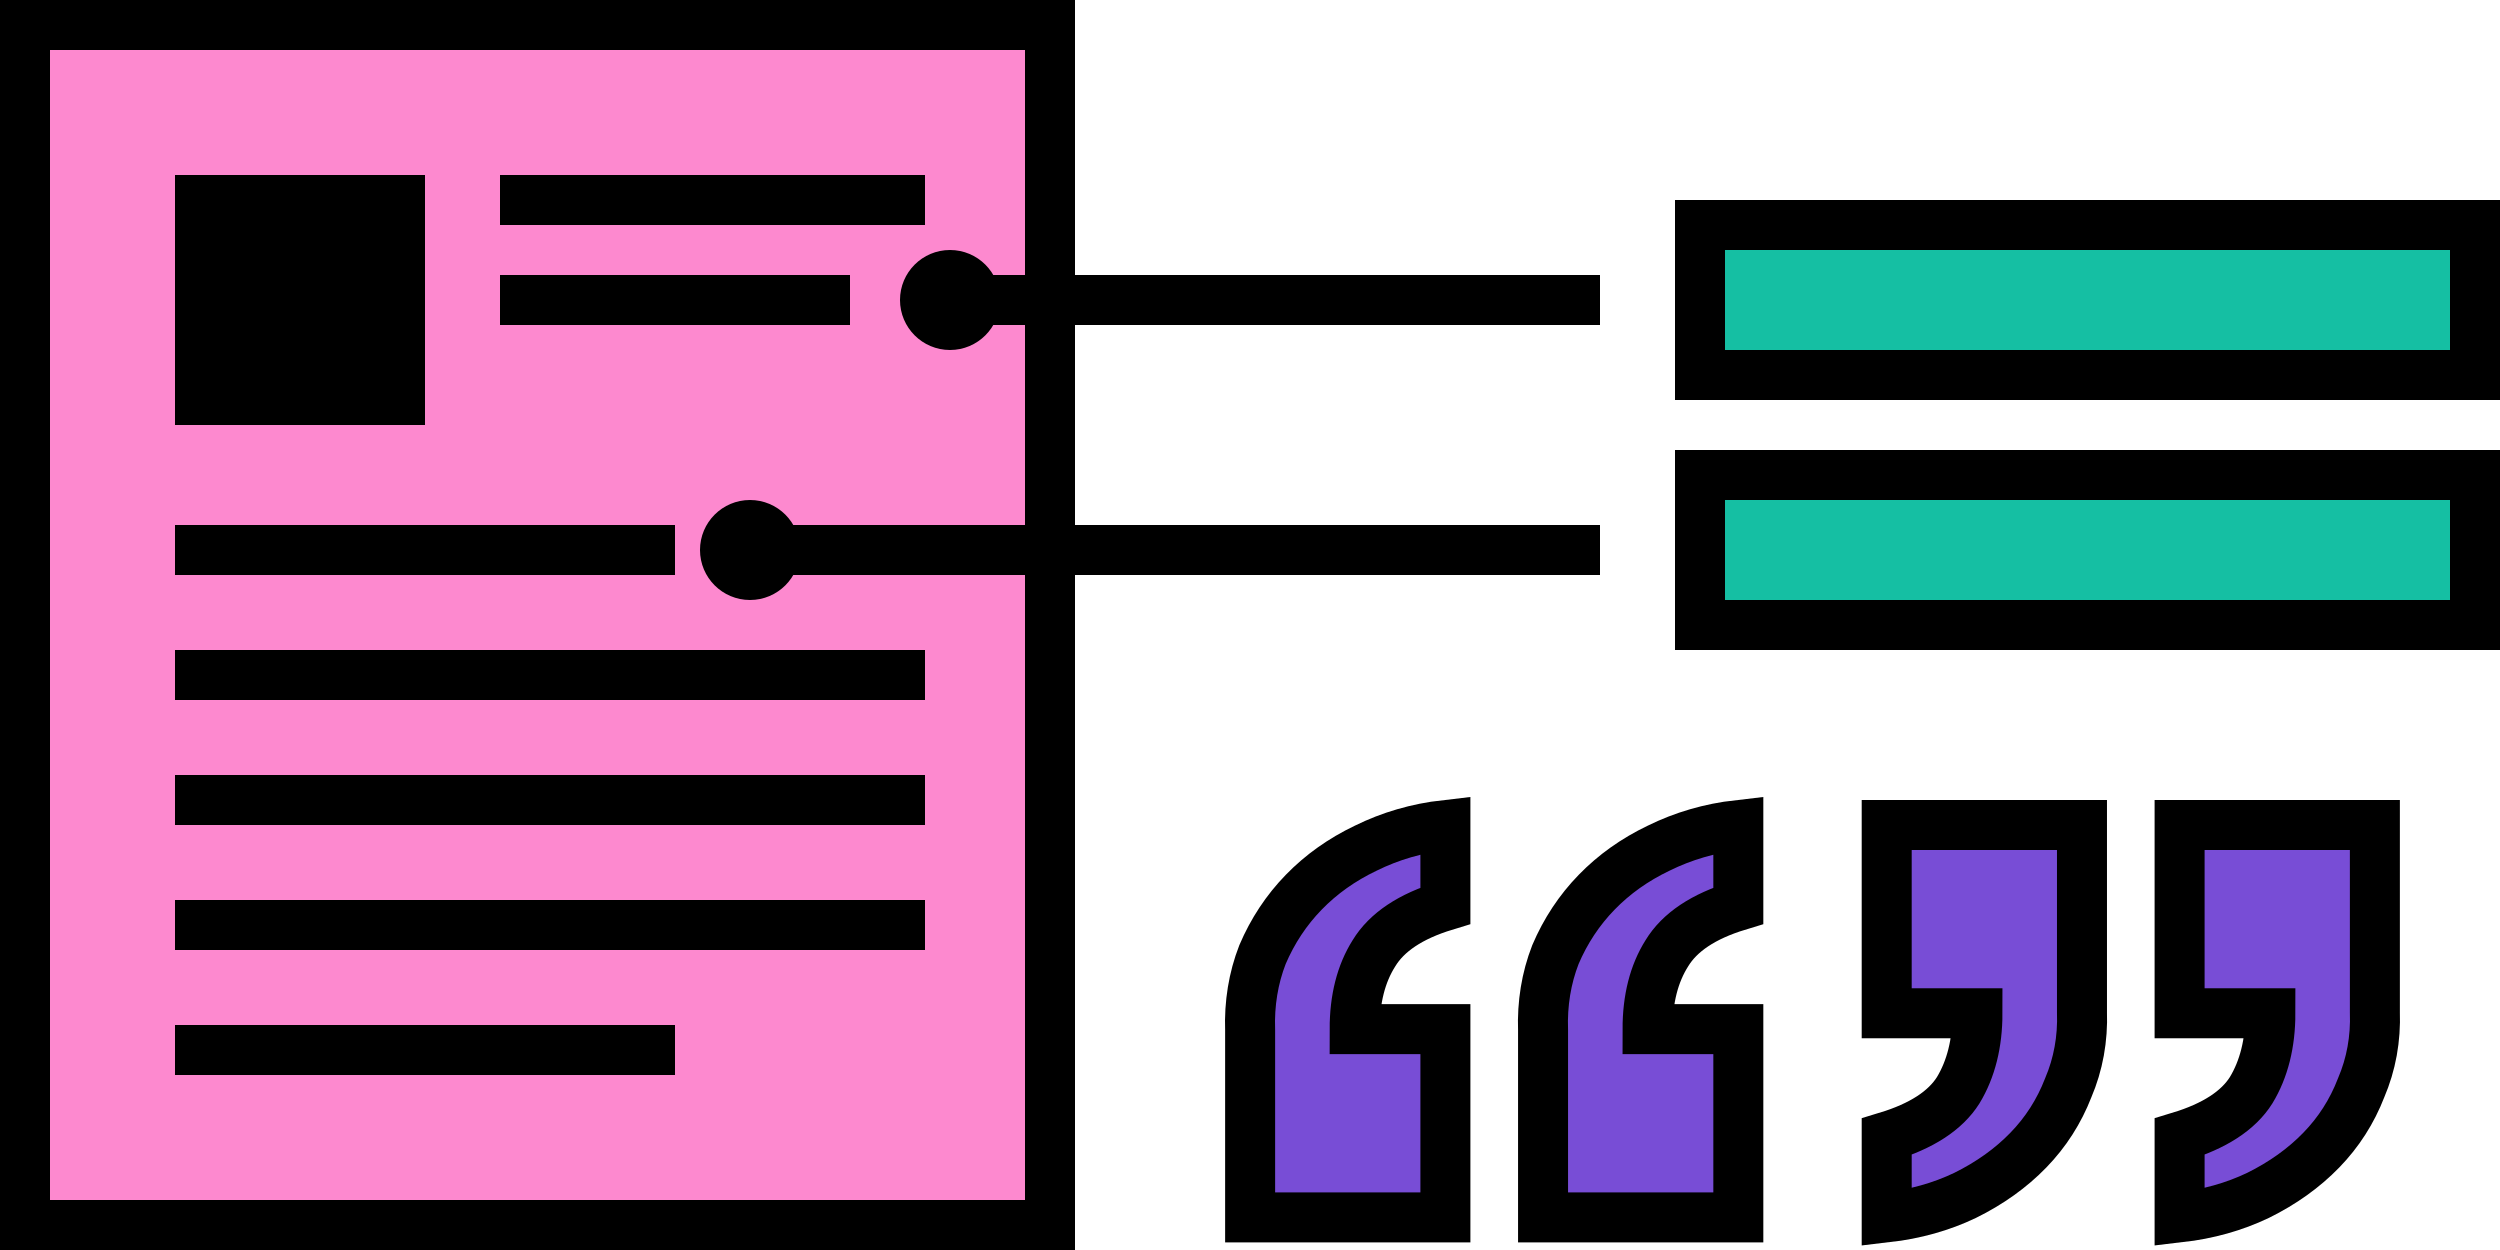
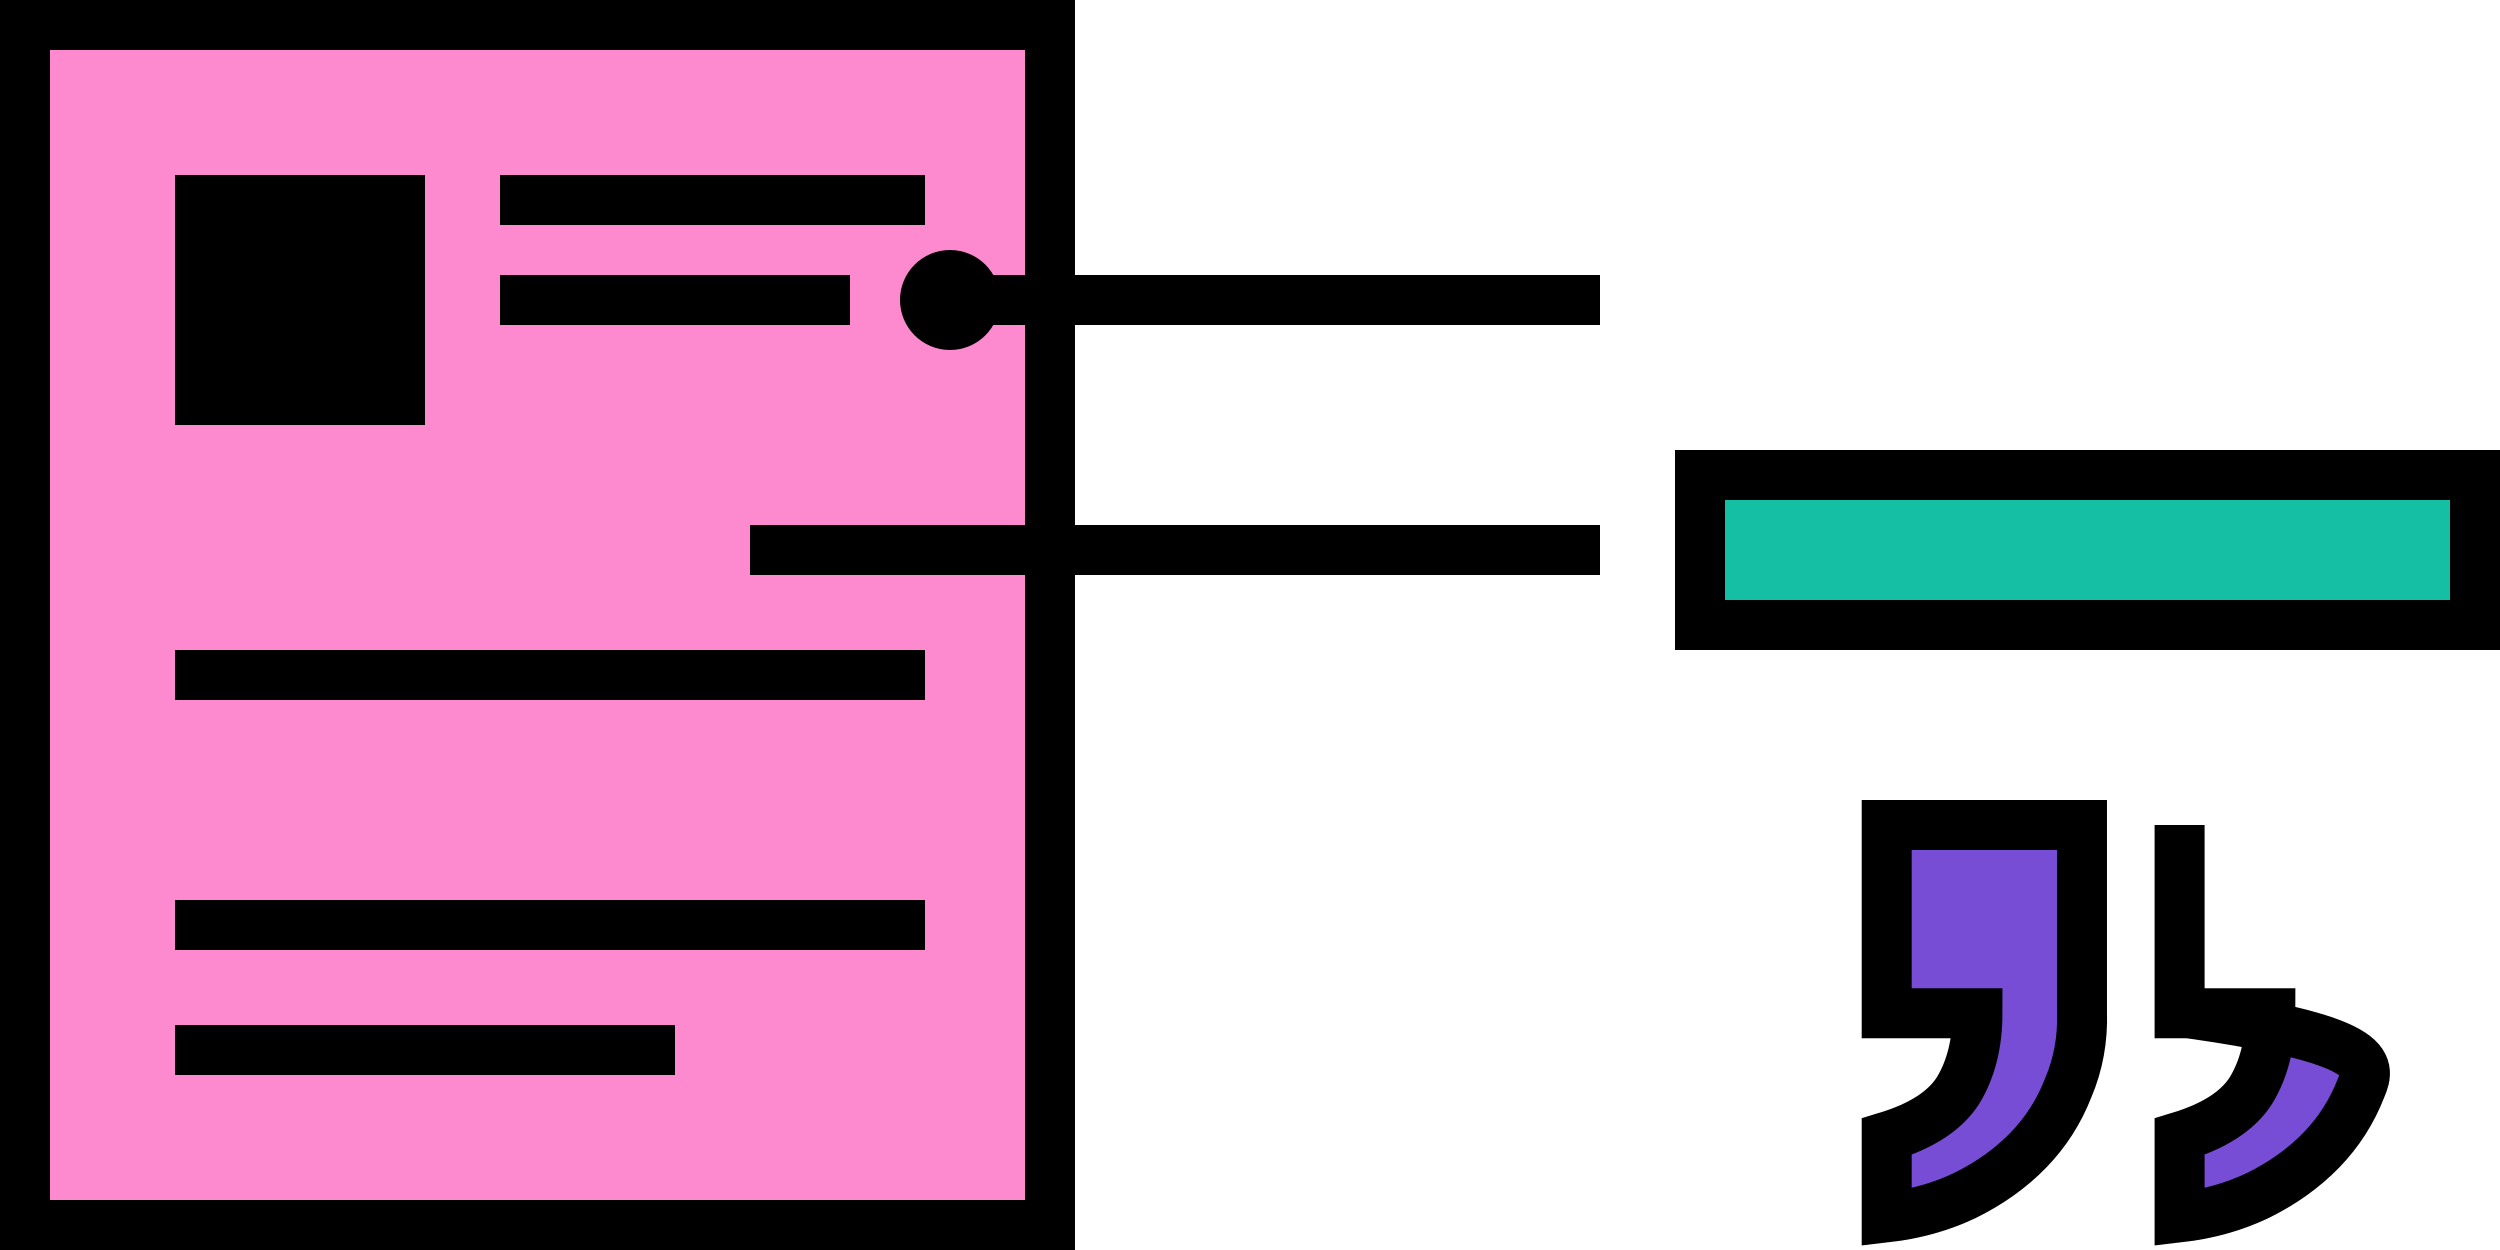
<svg xmlns="http://www.w3.org/2000/svg" width="100" height="50" viewBox="0 0 100 50" fill="none">
  <g clip-path="url(#clip0_4937_20178)">
    <rect x="1" y="1" width="41" height="48" fill="#FD89CF" stroke="black" stroke-width="2" />
    <rect x="7" y="7" width="10" height="10" fill="black" />
    <rect x="20" y="7" width="17" height="2" fill="black" />
    <rect x="20" y="11" width="14" height="2" fill="black" />
    <rect x="7" y="26" width="30" height="2" fill="black" />
-     <rect x="7" y="31" width="30" height="2" fill="black" />
    <rect x="7" y="36" width="30" height="2" fill="black" />
    <rect x="7" y="41" width="20" height="2" fill="black" />
-     <rect x="7" y="21" width="20" height="2" fill="black" />
    <circle cx="38" cy="12" r="2" fill="black" />
-     <circle cx="30" cy="22" r="2" fill="black" />
    <path d="M38 12L64 12" stroke="black" stroke-width="2" stroke-linejoin="round" />
    <path d="M30 22H64" stroke="black" stroke-width="2" stroke-linejoin="round" />
-     <rect x="68" y="9" width="31" height="6" fill="#15BFA3" stroke="black" stroke-width="2" />
    <rect x="68" y="19" width="31" height="6" fill="#15BFA3" stroke="black" stroke-width="2" />
-     <path d="M75.468 33H83.279V40.481C83.315 41.557 83.132 42.567 82.729 43.513C82.362 44.458 81.83 45.289 81.133 46.006C80.437 46.724 79.593 47.327 78.603 47.816C77.65 48.272 76.604 48.565 75.468 48.696V45.468C76.861 45.045 77.814 44.425 78.328 43.61C78.841 42.763 79.098 41.736 79.098 40.53H75.468V33ZM87.184 33H94.995V40.481C95.032 41.557 94.849 42.567 94.445 43.513C94.079 44.458 93.547 45.289 92.85 46.006C92.153 46.724 91.31 47.327 90.32 47.816C89.366 48.272 88.321 48.565 87.184 48.696V45.468C88.578 45.045 89.531 44.425 90.045 43.61C90.558 42.763 90.815 41.736 90.815 40.53H87.184V33Z" fill="#784DD6" stroke="black" stroke-width="2" />
-     <path d="M57.816 48.696H50.005V41.215C49.968 40.139 50.133 39.128 50.5 38.183C50.904 37.238 51.453 36.406 52.15 35.689C52.847 34.972 53.672 34.385 54.626 33.929C55.616 33.44 56.679 33.13 57.816 33V36.227C56.423 36.651 55.469 37.287 54.956 38.134C54.442 38.949 54.186 39.959 54.186 41.166H57.816V48.696ZM69.533 48.696H61.722V41.215C61.685 40.139 61.85 39.128 62.217 38.183C62.62 37.238 63.17 36.406 63.867 35.689C64.564 34.972 65.389 34.385 66.342 33.929C67.332 33.44 68.396 33.13 69.533 33V36.227C68.139 36.651 67.186 37.287 66.672 38.134C66.159 38.949 65.902 39.959 65.902 41.166H69.533V48.696Z" fill="#784DD6" stroke="black" stroke-width="2" />
+     <path d="M75.468 33H83.279V40.481C83.315 41.557 83.132 42.567 82.729 43.513C82.362 44.458 81.83 45.289 81.133 46.006C80.437 46.724 79.593 47.327 78.603 47.816C77.65 48.272 76.604 48.565 75.468 48.696V45.468C76.861 45.045 77.814 44.425 78.328 43.61C78.841 42.763 79.098 41.736 79.098 40.53H75.468V33ZM87.184 33V40.481C95.032 41.557 94.849 42.567 94.445 43.513C94.079 44.458 93.547 45.289 92.85 46.006C92.153 46.724 91.31 47.327 90.32 47.816C89.366 48.272 88.321 48.565 87.184 48.696V45.468C88.578 45.045 89.531 44.425 90.045 43.61C90.558 42.763 90.815 41.736 90.815 40.53H87.184V33Z" fill="#784DD6" stroke="black" stroke-width="2" />
  </g>
  <defs>
    <clipPath id="clip0_4937_20178">
      <rect width="100" height="50" fill="white" />
    </clipPath>
  </defs>
</svg>